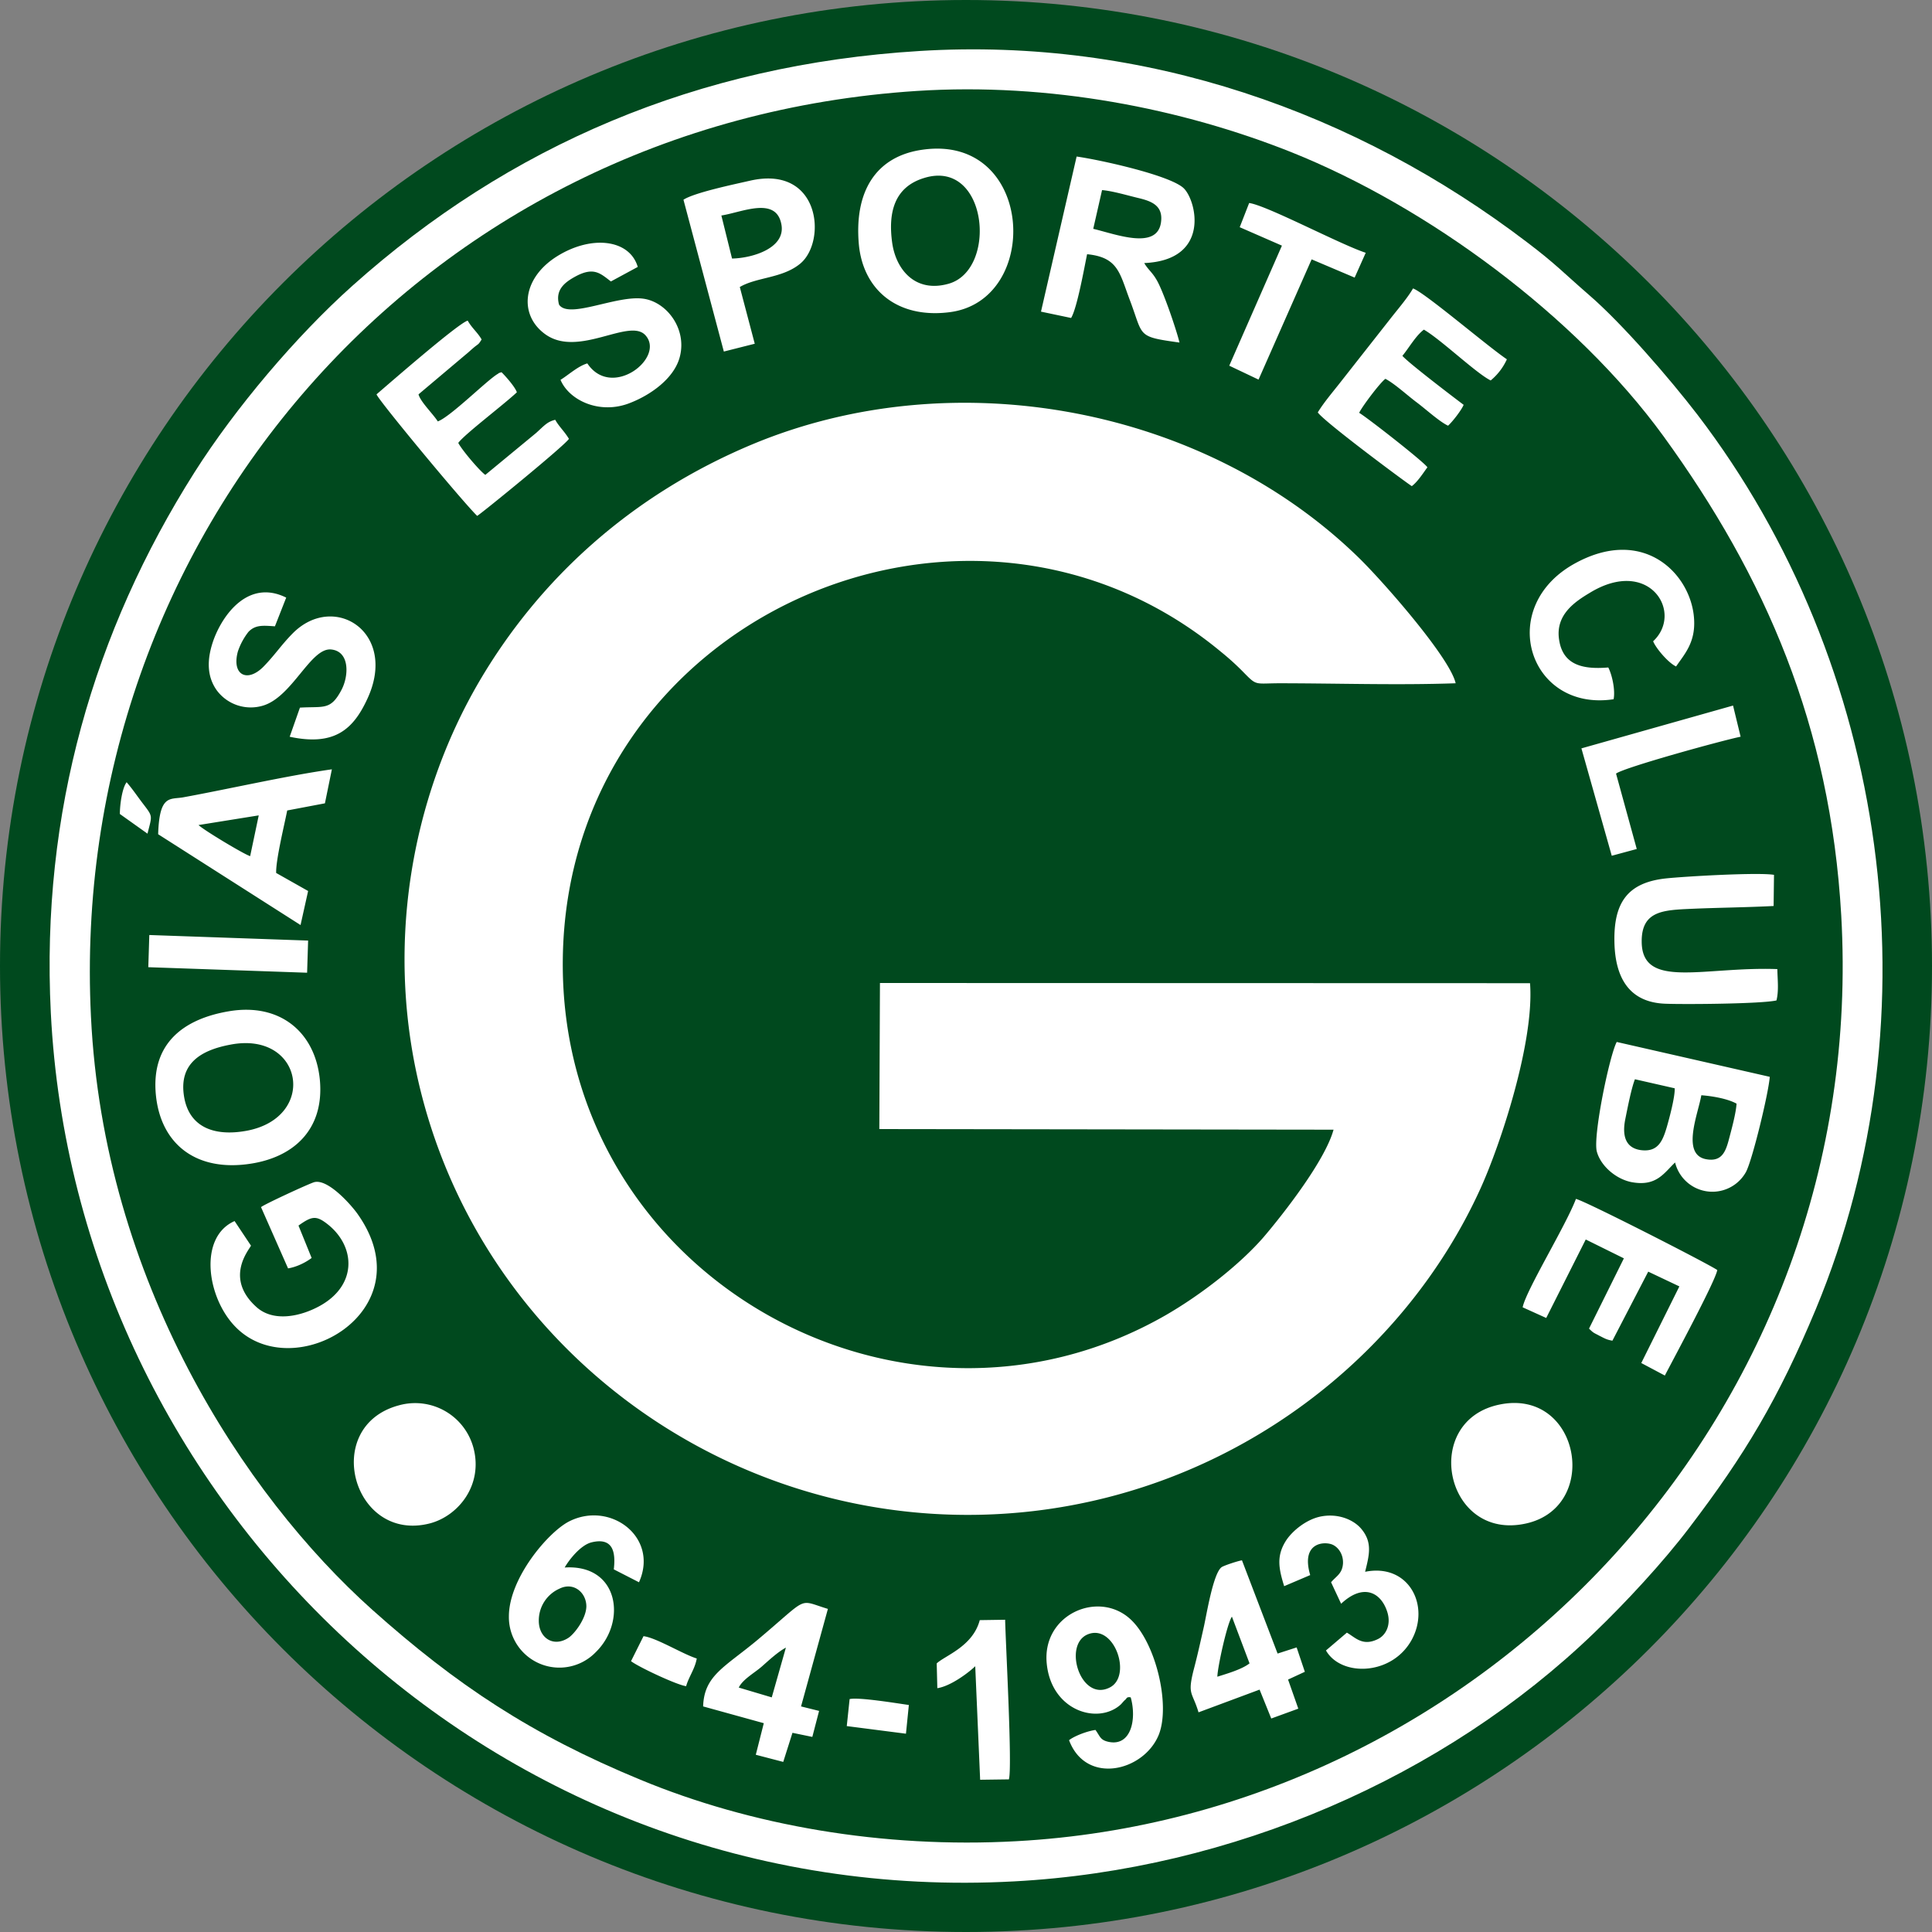
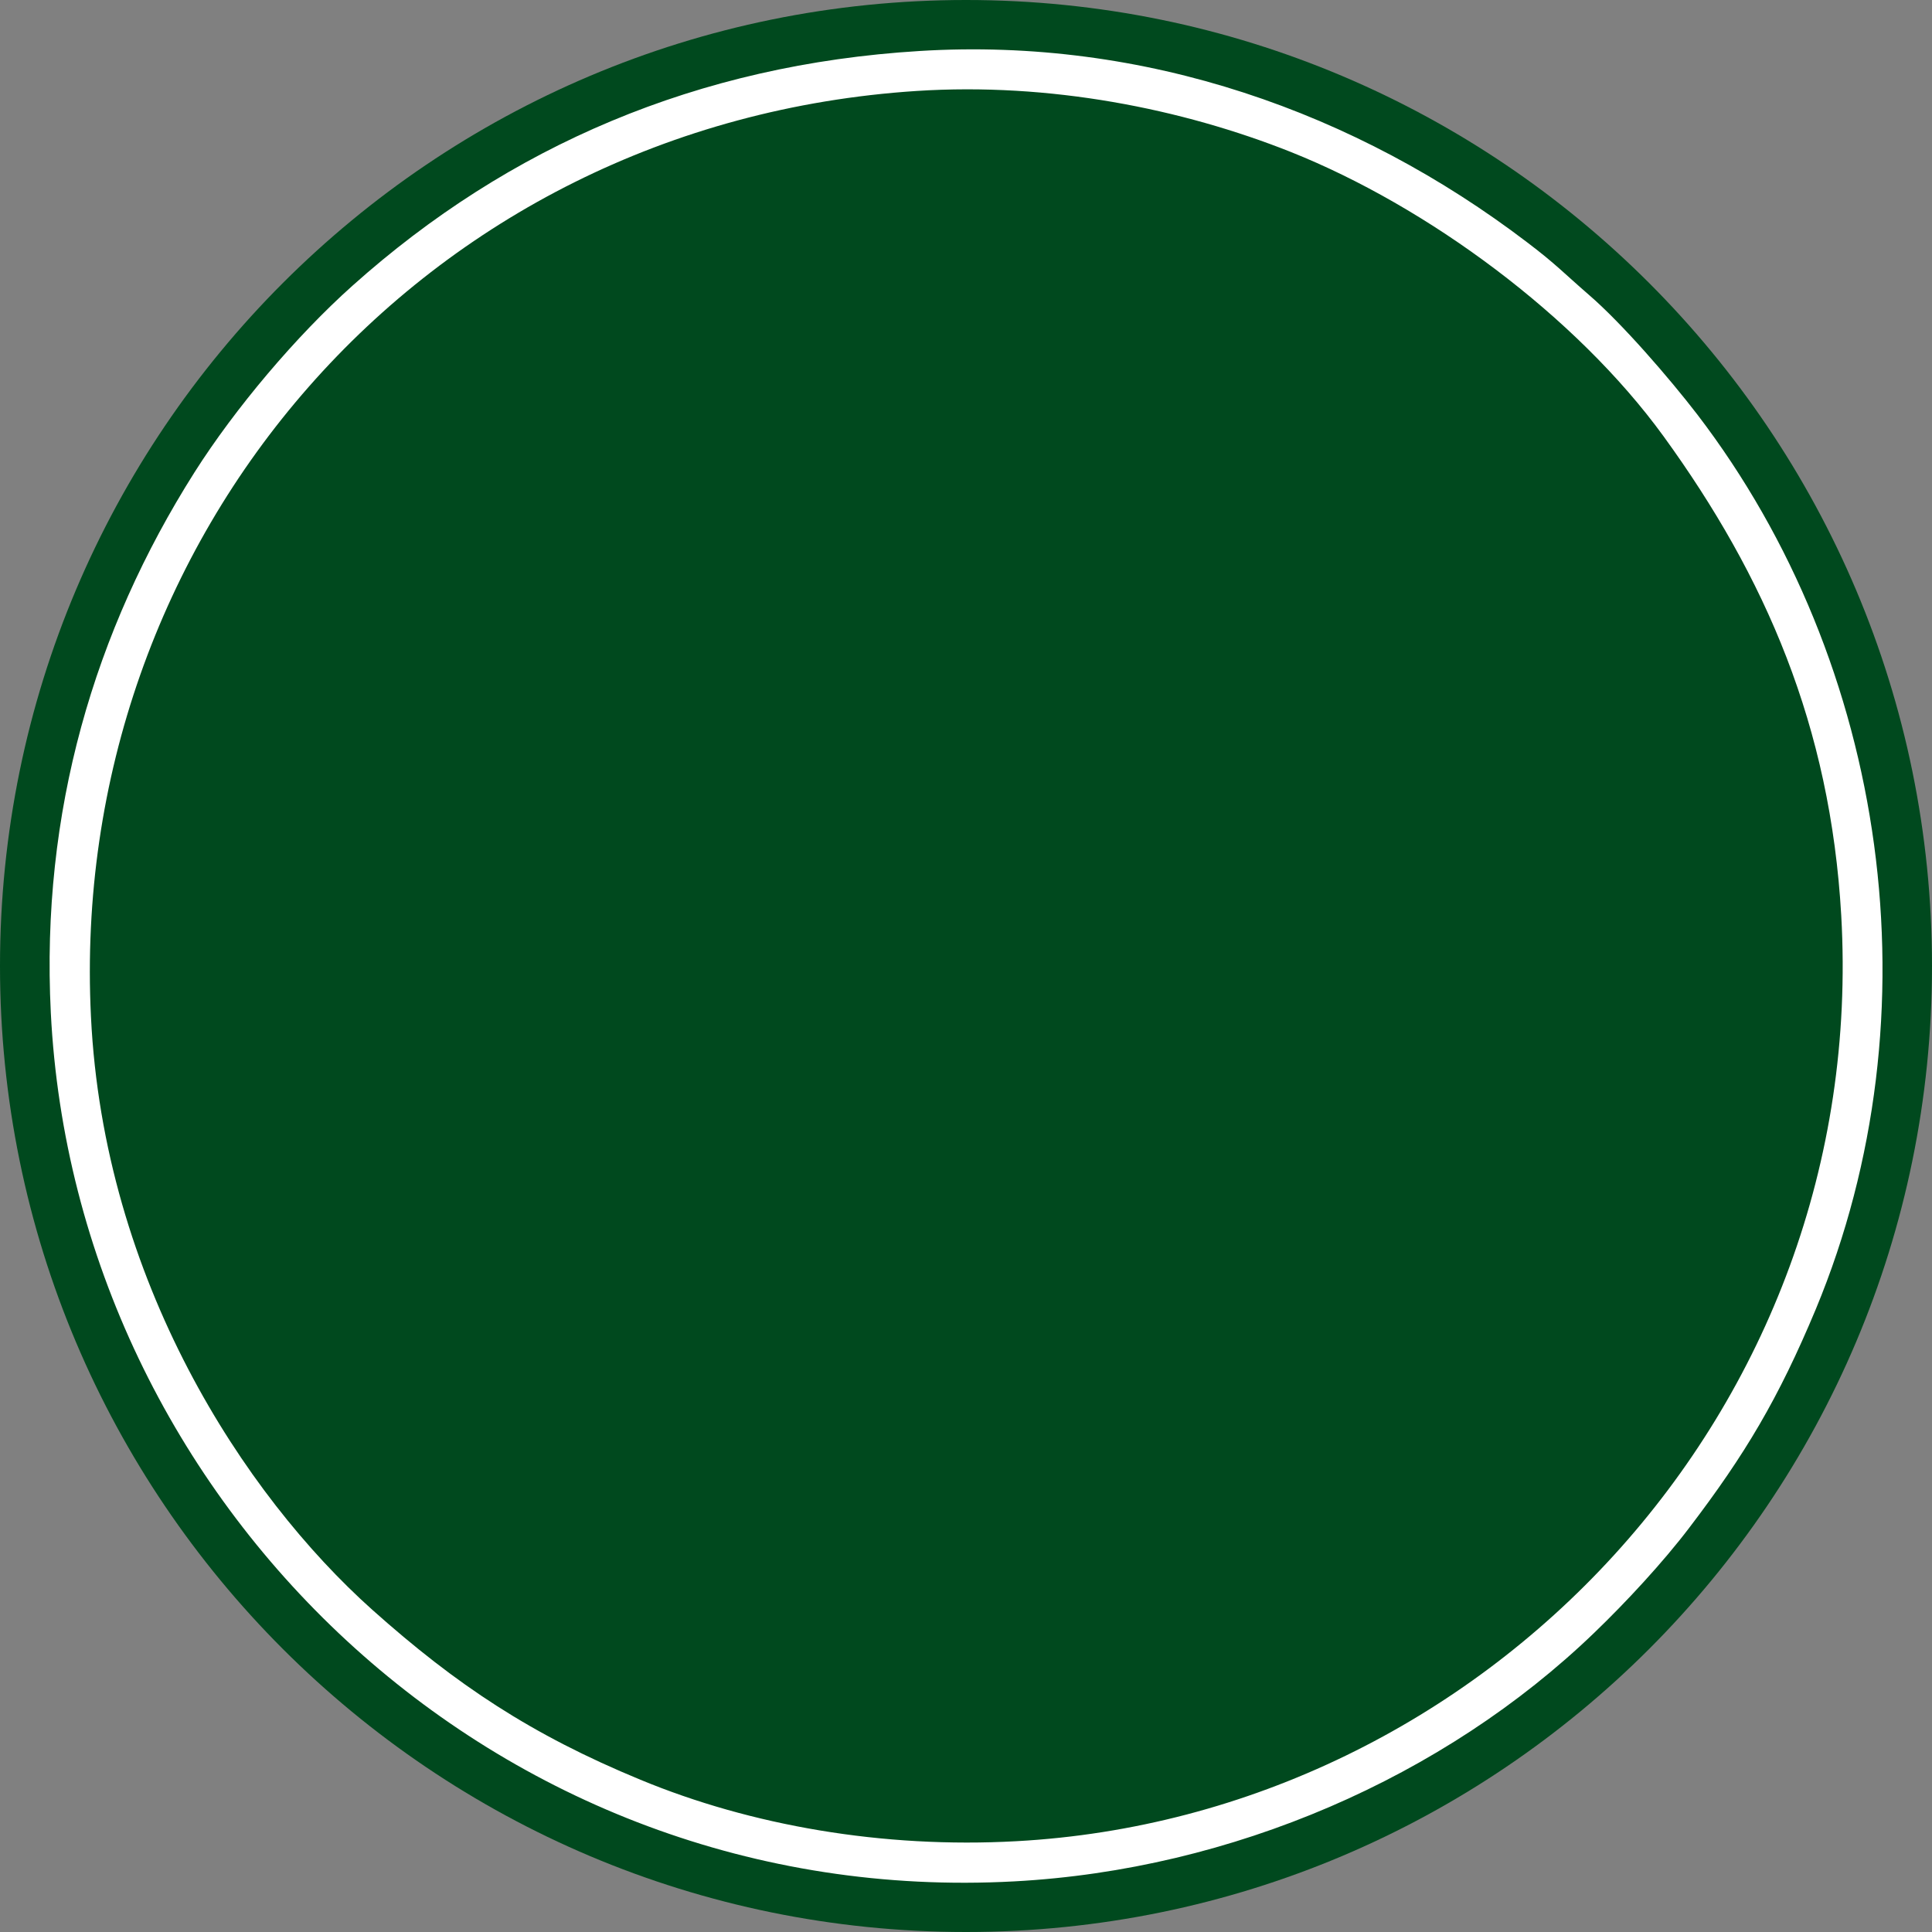
<svg xmlns="http://www.w3.org/2000/svg" width="500" height="500" fill="none">
  <rect width="100%" height="100%" fill="#808080" stroke="none" />
  <path fill="#00491E" d="M250 500c138.07 0 250-111.93 250-250S388.07 0 250 0 0 111.93 0 250s111.93 250 250 250Z" />
  <path fill="#fff" fill-rule="evenodd" d="M237.96 13.2C180.6 16.7 131.66 37.75 91.2 73.96c-14.48 12.94-30.33 31.66-40.88 48.3-25.99 41.05-39.77 87.97-37.17 139.83 6.36 126.35 114.74 232.08 249.3 224.81 56.37-3.02 111.3-26.93 150.11-64.31 8.17-7.85 17.87-18.3 24.66-27.26 14.42-18.93 23.01-33.3 32.71-56.52 31.71-76.35 18.72-166.97-30.64-231.5-7.21-9.38-19.52-23.64-28.16-31.07-6.36-5.51-8.48-7.9-15.9-13.52-44.17-33.67-98.9-53.13-157.27-49.52Zm-.74 10.34C108.75 31.92 17.44 139.44 23.54 263.09c3.29 68.2 39.45 123.7 72.85 153.56 21.74 19.4 41.1 32.29 69.36 43.95 28.57 11.83 62.67 17.82 97.3 15.9 120.46-6.57 220.78-110.97 213.46-239.6-2.81-49.04-19.62-87.64-45.97-123.97-22.64-31.17-61.14-59.49-96.45-73.59-28.26-11.24-62.46-18.03-96.87-15.8Z" clip-rule="evenodd" />
-   <path fill="#fff" fill-rule="evenodd" d="m395.97 254.45-168.24-.05-.16 37.8 117.55.16c-2.17 7.96-12.88 21.69-18.13 27.84-5.89 6.79-15.86 14.74-25.45 20.25-68.46 39.13-156.74-10.44-155.89-92.04.9-88.5 104.72-134.2 170.36-79.7a66.63 66.63 0 0 1 6.05 5.52c3.18 3.24 2.8 2.65 8.7 2.6 15.1 0 30.96.53 45.96 0-1.43-6.52-18.4-25.93-24.92-32.34-39.87-39.03-104.45-51.28-156.73-29.65-32.03 13.31-55.73 35.37-71.1 61.62-17.4 29.8-25.09 69.4-14.32 108.9 18.72 68.77 86.1 113.95 157.58 105.73 52.92-6.1 96.23-40.19 115.9-83.46 5.3-11.66 14-38.17 12.84-53.18ZM59.28 261.71c-11.77 1.97-20.26 8.33-18.93 21.74 1.22 12.14 9.75 19.51 23.38 17.87 12.04-1.43 20.3-8.85 19.04-21.95-1.22-12.25-10.3-19.88-23.5-17.66Zm.31 8.65c-7.31 1.37-13.46 4.71-11.93 13.57 1.28 7.48 7.37 10.34 16.23 8.7 18.45-3.5 14.53-25.93-4.3-22.27ZM238.7 38.75c-11.97 1.7-17.65 10.71-16.43 24.5 1.11 11.82 10.02 19.25 23.44 17.55 24.02-2.97 22-46.23-7-42.05Zm.6 7.27c-7.9 2.33-9.5 9.01-8.39 16.91 1.01 6.9 6 12.94 14.59 10.5 12.77-3.6 10.12-32.29-6.2-27.41ZM433.51 300.84a9.94 9.94 0 0 0 18.3 2.55c1.64-2.87 5.93-20.63 6.2-24.71l-39.6-9.02c-1.87 3.45-6.21 24.45-5.15 28.37 1 3.71 4.93 7.1 8.96 7.9 6.47 1.22 8.38-2.33 11.3-5.09Zm15.9-15.22c-2.27-1.27-6.25-1.96-9.11-2.17-.8 4.72-5.25 15.27 1.17 16.54 4.13.8 5.14-1.96 5.99-5.2.63-2.38 1.8-6.62 1.96-9.17Zm-16-3.97-10.29-2.34c-.95 2.39-1.96 7.7-2.5 10.34-.84 4.2 0 7.48 4.1 8.01 4.34.53 5.56-2.33 6.62-5.89.69-2.38 2.17-7.9 2.07-10.12ZM269.4 80.65l7.8 1.64c1.54-2.5 3.4-12.94 4.14-16.5 8.16.8 8.43 5 11.13 12.05 3.5 9.27 1.64 9.27 12.78 10.81-.64-2.8-4.24-13.57-6.05-16.43-1.06-1.8-2.17-2.55-3.07-4.14 17.18-.74 13.57-16.07 10.23-19.35-3.4-3.3-21.15-7.27-27.73-8.22l-9.22 40.14Zm13.53-21.43c5.83 1.38 16.65 5.63 17.55-1.8.53-4.13-2.34-5.3-5.57-6.1-2.92-.68-6.9-1.9-9.7-2.12l-2.28 10.02ZM176.88 51.69l10.45 39.29 8-2.02-3.87-14.68c4.4-2.6 11.09-2.23 15.7-6.1 6.84-5.78 5.14-25.56-13.04-21.42-4.14.95-14.37 3.07-17.24 4.93Zm9.81 4.08 2.76 11.14c5.3-.1 13.9-2.7 12.78-8.8-1.33-7.43-10.29-3.13-15.54-2.34ZM67.55 312.4l7 15.86c2.22-.37 4.5-1.49 6.1-2.7l-3.4-8.38c3.4-2.44 4.56-2.65 7.37-.48 7.37 5.67 8 15.75-1.75 21.21-4.82 2.7-12.09 4.45-16.6.26-8.27-7.52-1.7-14.84-1.32-15.8l-4.24-6.36c-9.39 4.14-7.21 19.83.26 27.41 15.06 15.38 49.15-4.08 31.71-29.05-1.43-2.12-7.69-9.39-11.35-8.43-1.32.37-13.15 5.83-13.78 6.47ZM40.93 215.9l36.85 23.5 1.96-8.81-8.27-4.67c-.1-3.39 2.12-12.4 2.86-16.17l9.76-1.85 1.8-8.8c-11.6 1.64-26.35 5.03-38.54 7.26-3.34.58-6.1-.8-6.42 9.54Zm10.45-2.38c1.21 1.22 11.66 7.52 13.36 8.05l2.22-10.55-15.58 2.5ZM292.63 439.28c1.6 5.73.06 12.78-5.78 11.5-2.12-.47-2.12-1.37-3.34-3.07-2.28.32-5.51 1.6-6.84 2.65 4.4 11.72 19.4 8.06 23.23-1.43 3.07-7.8-.85-24.07-7.48-30-8.27-7.43-22.75-1.07-21.53 11.55 1.17 12.3 13.26 15.96 19.14 10.66.53-.53.7-.85 1.28-1.33.26-.26.31-.74 1.32-.53ZM281.44 423c-6.41 2.76-1.75 17.5 5.73 13.74 5.94-2.92 1.22-16.7-5.73-13.74ZM146.13 405.68c1.16-2.02 4.13-5.84 7-6.53 5.72-1.38 6.2 2.87 5.72 7l6.52 3.34c5.25-11.72-7.53-21.2-18.18-15.7-5.47 2.87-15.54 14.8-15.49 24.61a13.07 13.07 0 0 0 22.49 9.17c8.05-7.84 6.04-22.8-8.06-21.9Zm-1.33 5.46a9 9 0 0 0-5.36 8.32c0 4.35 3.66 6.9 7.53 4.5 1.6-.95 4.72-5.03 4.78-8.21 0-3.6-3.3-6.42-6.95-4.61ZM394.06 338.33l6.1 2.76 10.23-20.31 9.87 4.88-9.02 18.18c1.22 1.22 1.22 1.06 2.7 1.86 1.38.69 1.8 1 3.35 1.27l9.27-17.87 8.06 3.82-9.86 19.83 6.1 3.24c2.28-4.4 13.15-24.55 13.57-27.31-2.86-1.9-34.4-17.98-36.58-18.4-2.6 6.9-12.94 23.7-13.79 28.05ZM97.45 102.06c.37 1.38 22.27 27.79 26.04 31.45.8-.37 22.74-18.24 23.75-19.94-1.22-2.01-2.54-3.13-3.55-4.93-2.07.53-2.7 1.38-4.93 3.4L125.6 122.9c-1.43-1-6-6.36-7-8.27 1.48-2.12 11.77-9.91 15.16-13.1-.42-1.37-3.02-4.29-3.97-5.2-1.49.49 0-.15-1.06.49-2.81 1.7-12.2 11.08-15.43 12.24-1.28-2.01-4.46-5.03-4.99-7l12.25-10.33c.8-.64.96-.85 1.96-1.7 1.38-1.17 1.22-.7 2.12-2.18-1.06-1.85-2.49-2.91-3.6-4.87-2.39.63-20.2 16.17-23.6 19.08ZM341.04 106.73c1.7 2.49 23.75 18.82 24.34 19.08 1.53-1.16 2.86-3.28 4.03-4.87-.8-1.33-15.65-12.94-17.66-14.1.74-1.6 5.4-7.8 6.79-8.8 2.33 1.21 5.51 4.13 7.95 5.98 2.44 1.8 6 5.1 8.27 6.15 1.22-1.11 3.5-4.08 4.03-5.4-2.76-2.07-14.31-10.87-15.85-12.68 1.75-2.12 3.4-5.14 5.56-6.78 4.4 2.54 13.58 11.34 17.29 13.15a15.37 15.37 0 0 0 4.19-5.47c-5.1-3.44-21.26-17.28-24.29-18.34-1.43 2.49-4.02 5.46-6.04 8.06l-12.46 15.85c-2.01 2.6-4.5 5.46-6.15 8.17ZM77.62 183.14l-2.65 7.53c11.61 2.49 16.49-1.91 20.15-9.92 7.9-17.18-8.75-27.62-19.4-16.8-2.98 3.02-4.57 5.56-7.59 8.64-4.19 4.18-8.22 2.06-6.57-3.98a17.01 17.01 0 0 1 2.75-5.1c1.8-1.85 3.77-1.63 6.84-1.42l2.92-7.43c-9.7-4.82-16.33 4.25-18.77 10.87-1.7 4.72-1.96 9.39.9 13.26a10.96 10.96 0 0 0 11.88 3.82c7.58-2.28 12.3-15 17.6-14.53 4.93.48 4.61 6.94 2.65 10.55-2.8 5.25-4.5 4.14-10.66 4.5h-.05ZM152 94.05c-2.43.7-4.93 3.03-6.94 4.25 2.17 5.2 9.86 8.96 17.55 6.15 5.62-2.07 11.98-6.53 13.36-12.25 1.8-7.27-3.55-14.1-9.49-14.9-6.95-.96-19.25 5.35-21.8 1.54-1.1-4.03 1.76-5.94 4.4-7.37 4.62-2.44 6.32-.7 9.02 1.37l6.95-3.76c-2.12-7.26-12.3-8.38-21.37-2.44-8.7 5.78-9.28 15.06-2.54 19.88 8.59 6.16 21.79-4.4 25.92.27 5.15 5.78-8.75 16.7-15.06 7.26ZM388.22 363.47c-20.3 4.03-14.52 34.46 5.68 31.01 20.62-3.44 15.32-35.2-5.68-31.01ZM103.12 363.73c-20.1 5.52-11.77 35.74 8.22 30.5 7.32-1.97 13.73-9.92 11.19-19.52a15.62 15.62 0 0 0-19.4-10.98ZM459.75 258.9c.64-2.54.27-5.45.22-8.1-19.1-.7-35.05 5.35-35.1-7.1-.06-8.01 5.62-8.17 12.88-8.5 7.1-.31 14.16-.36 21.26-.73l.1-8.06c-4.02-.7-23.48.42-28.2.95-9.6 1.11-13.3 6.15-13.1 16.33.16 9.5 3.93 15.7 13.1 16.07 4.98.2 24.92.05 28.84-.85ZM417.6 180.96c.47-2.33-.38-6.3-1.38-8.22-6.8.58-11.78-.74-12.73-7.2-1-6.48 4.19-9.87 8-12.15 15.33-9.33 24.3 5.14 16.34 12.57.69 1.75 3.87 5.56 5.94 6.52 2.12-3.13 5.03-6.15 4.66-12.2-.63-11.5-12.78-24.18-30.54-14.63-21 11.24-12.3 38.65 9.7 35.31ZM181.97 441.62l15.7 4.34-2.07 8.17 7.1 1.85 2.39-7.53 5.14 1.06 1.75-6.73-4.67-1.16 6.95-25.24c-8.06-2.44-4.56-3.4-18.45 8.22-8.38 6.94-13.58 9.06-13.84 17.01Zm9.22-4.88 8.54 2.54 3.66-12.88c-2.07 1.11-4.35 3.23-6.15 4.82-1.91 1.7-4.99 3.34-6.05 5.52ZM310.18 443.15l15.8-5.88 3.02 7.48 7-2.55-2.65-7.53 4.34-2.01-2.12-6.31-4.93 1.59-9.22-24.13c-1.06.16-4.4 1.27-5.15 1.7-2.28 1.27-4.08 12.83-4.77 15.75-.85 3.76-1.59 7.16-2.6 10.97-1.64 6.52-.31 5.57 1.28 10.92Zm4.87-9.22c2.55-.8 6.37-1.91 8.33-3.45l-4.56-12.09c-1.22 1.7-3.71 13-3.77 15.54ZM332.34 410.5l6.74-2.87c-2.55-8.7 3.97-8.8 5.93-7.8 1.49.75 2.7 2.6 2.55 4.88-.21 2.6-1.75 3.19-3.08 4.78l2.6 5.56c5.89-5.51 10.45-2.8 11.98 2.23 1.01 3.34-.47 6-2.54 6.95-3.92 1.9-5.78-.48-7.95-1.7l-5.41 4.61c3.87 6.79 16.91 6.58 22.1-2.6 5-8.9-.63-20.04-11.97-17.76 1.06-4.3 1.96-7.58-.96-11.08-1.96-2.38-6.1-4.19-10.76-3.18-3.56.8-7 3.6-8.65 6.04-2.65 4.03-2.01 7.32-.58 11.93ZM320.84 58.8l10.92 4.77-13.63 31.07 7.58 3.6 13.74-31.12 11.13 4.72 2.87-6.42c-6.63-2.17-25.67-12.3-30.17-12.88l-2.44 6.26ZM409.27 193.68l7.85 27.79 6.47-1.75-5.36-19.51c2.07-1.6 27.73-8.65 32.24-9.55l-1.96-8.06-39.24 11.08ZM242.42 430.48l.16 6.42c3.5-.53 8.17-4.09 9.81-5.68l1.27 29.38 7.43-.1c.95-2.71-.85-35.53-.96-41.31l-6.57.1c-1.8 6.84-9.02 9.18-11.14 11.2ZM79.74 243.42l-41.1-1.44-.26 8.33 41.1 1.43.26-8.32ZM163.3 429.9c1.8 1.44 11.94 6.21 14.27 6.48.69-2.44 2.28-4.46 2.75-7.16-3.7-1.17-10.44-5.36-13.78-5.78l-3.23 6.47ZM219.14 446.71l15.32 1.97.75-7.43c-3.3-.47-12.94-2.06-15.33-1.53l-.74 7ZM31.02 210.66l7.15 5.09c1.17-4.67 1.44-4.35-.95-7.48-1.64-2.12-2.76-3.87-4.45-5.83-1.17 1.53-1.75 5.83-1.75 8.22Z" clip-rule="evenodd" />
</svg>